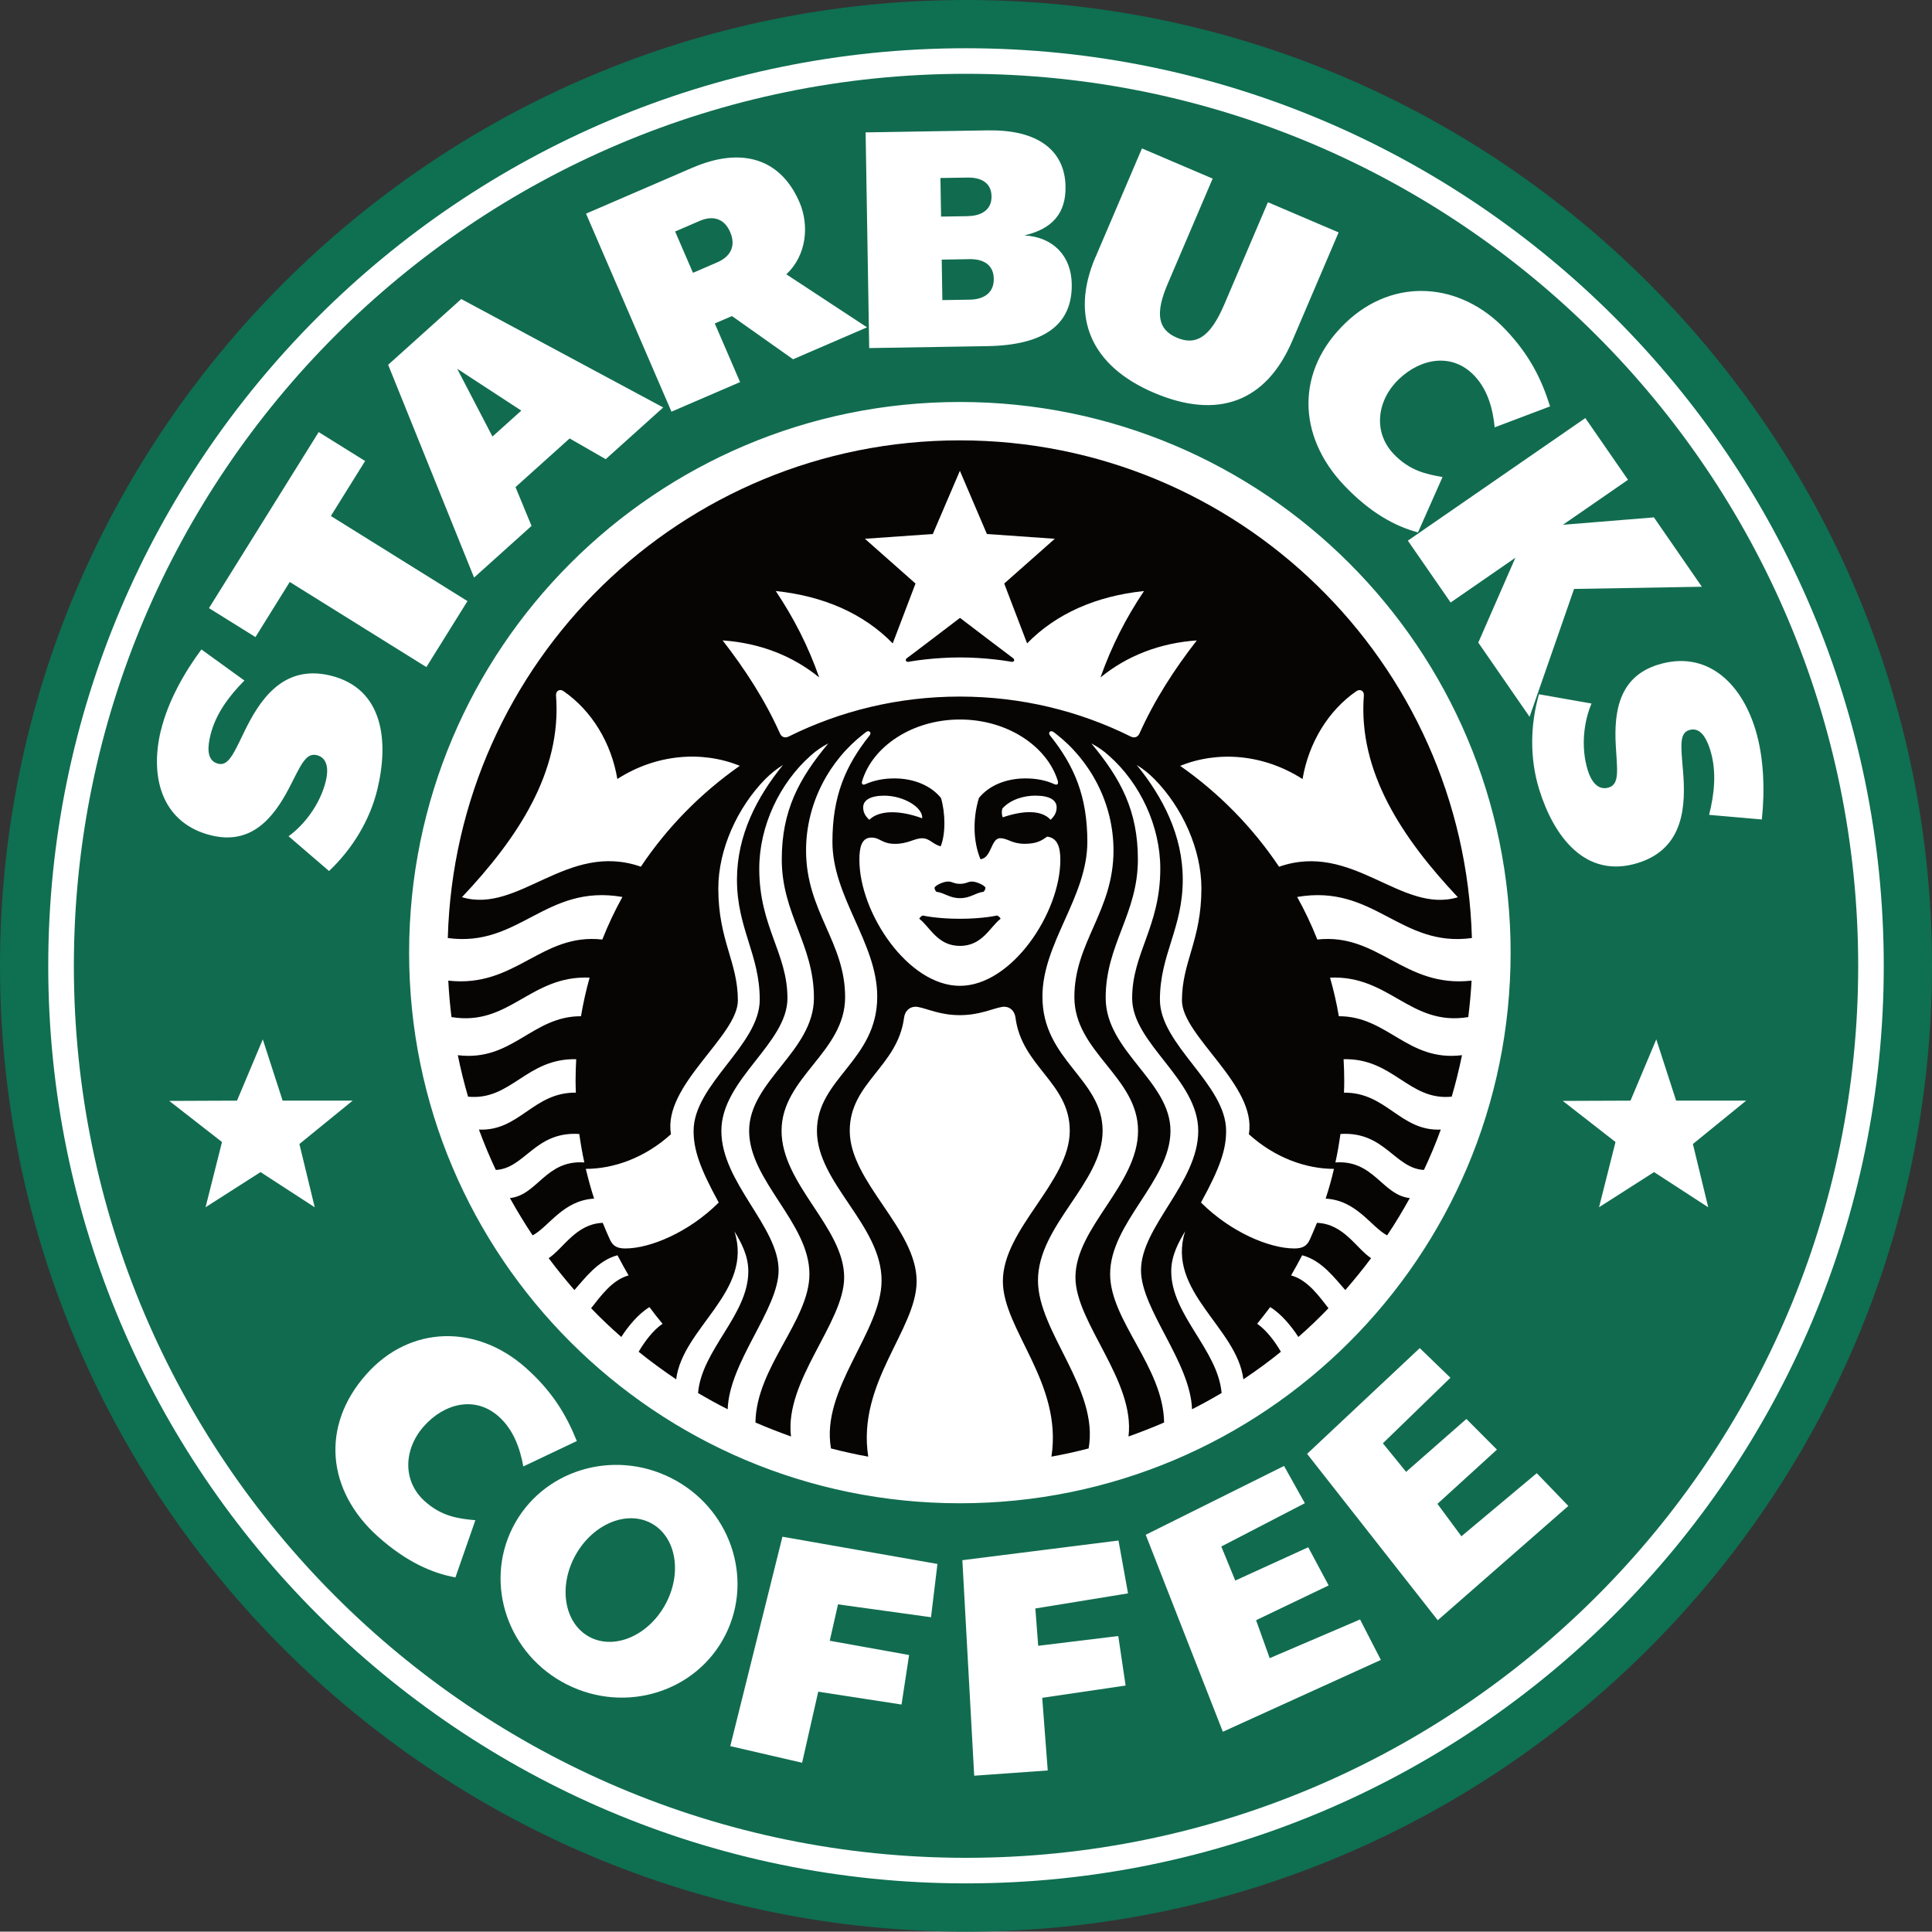
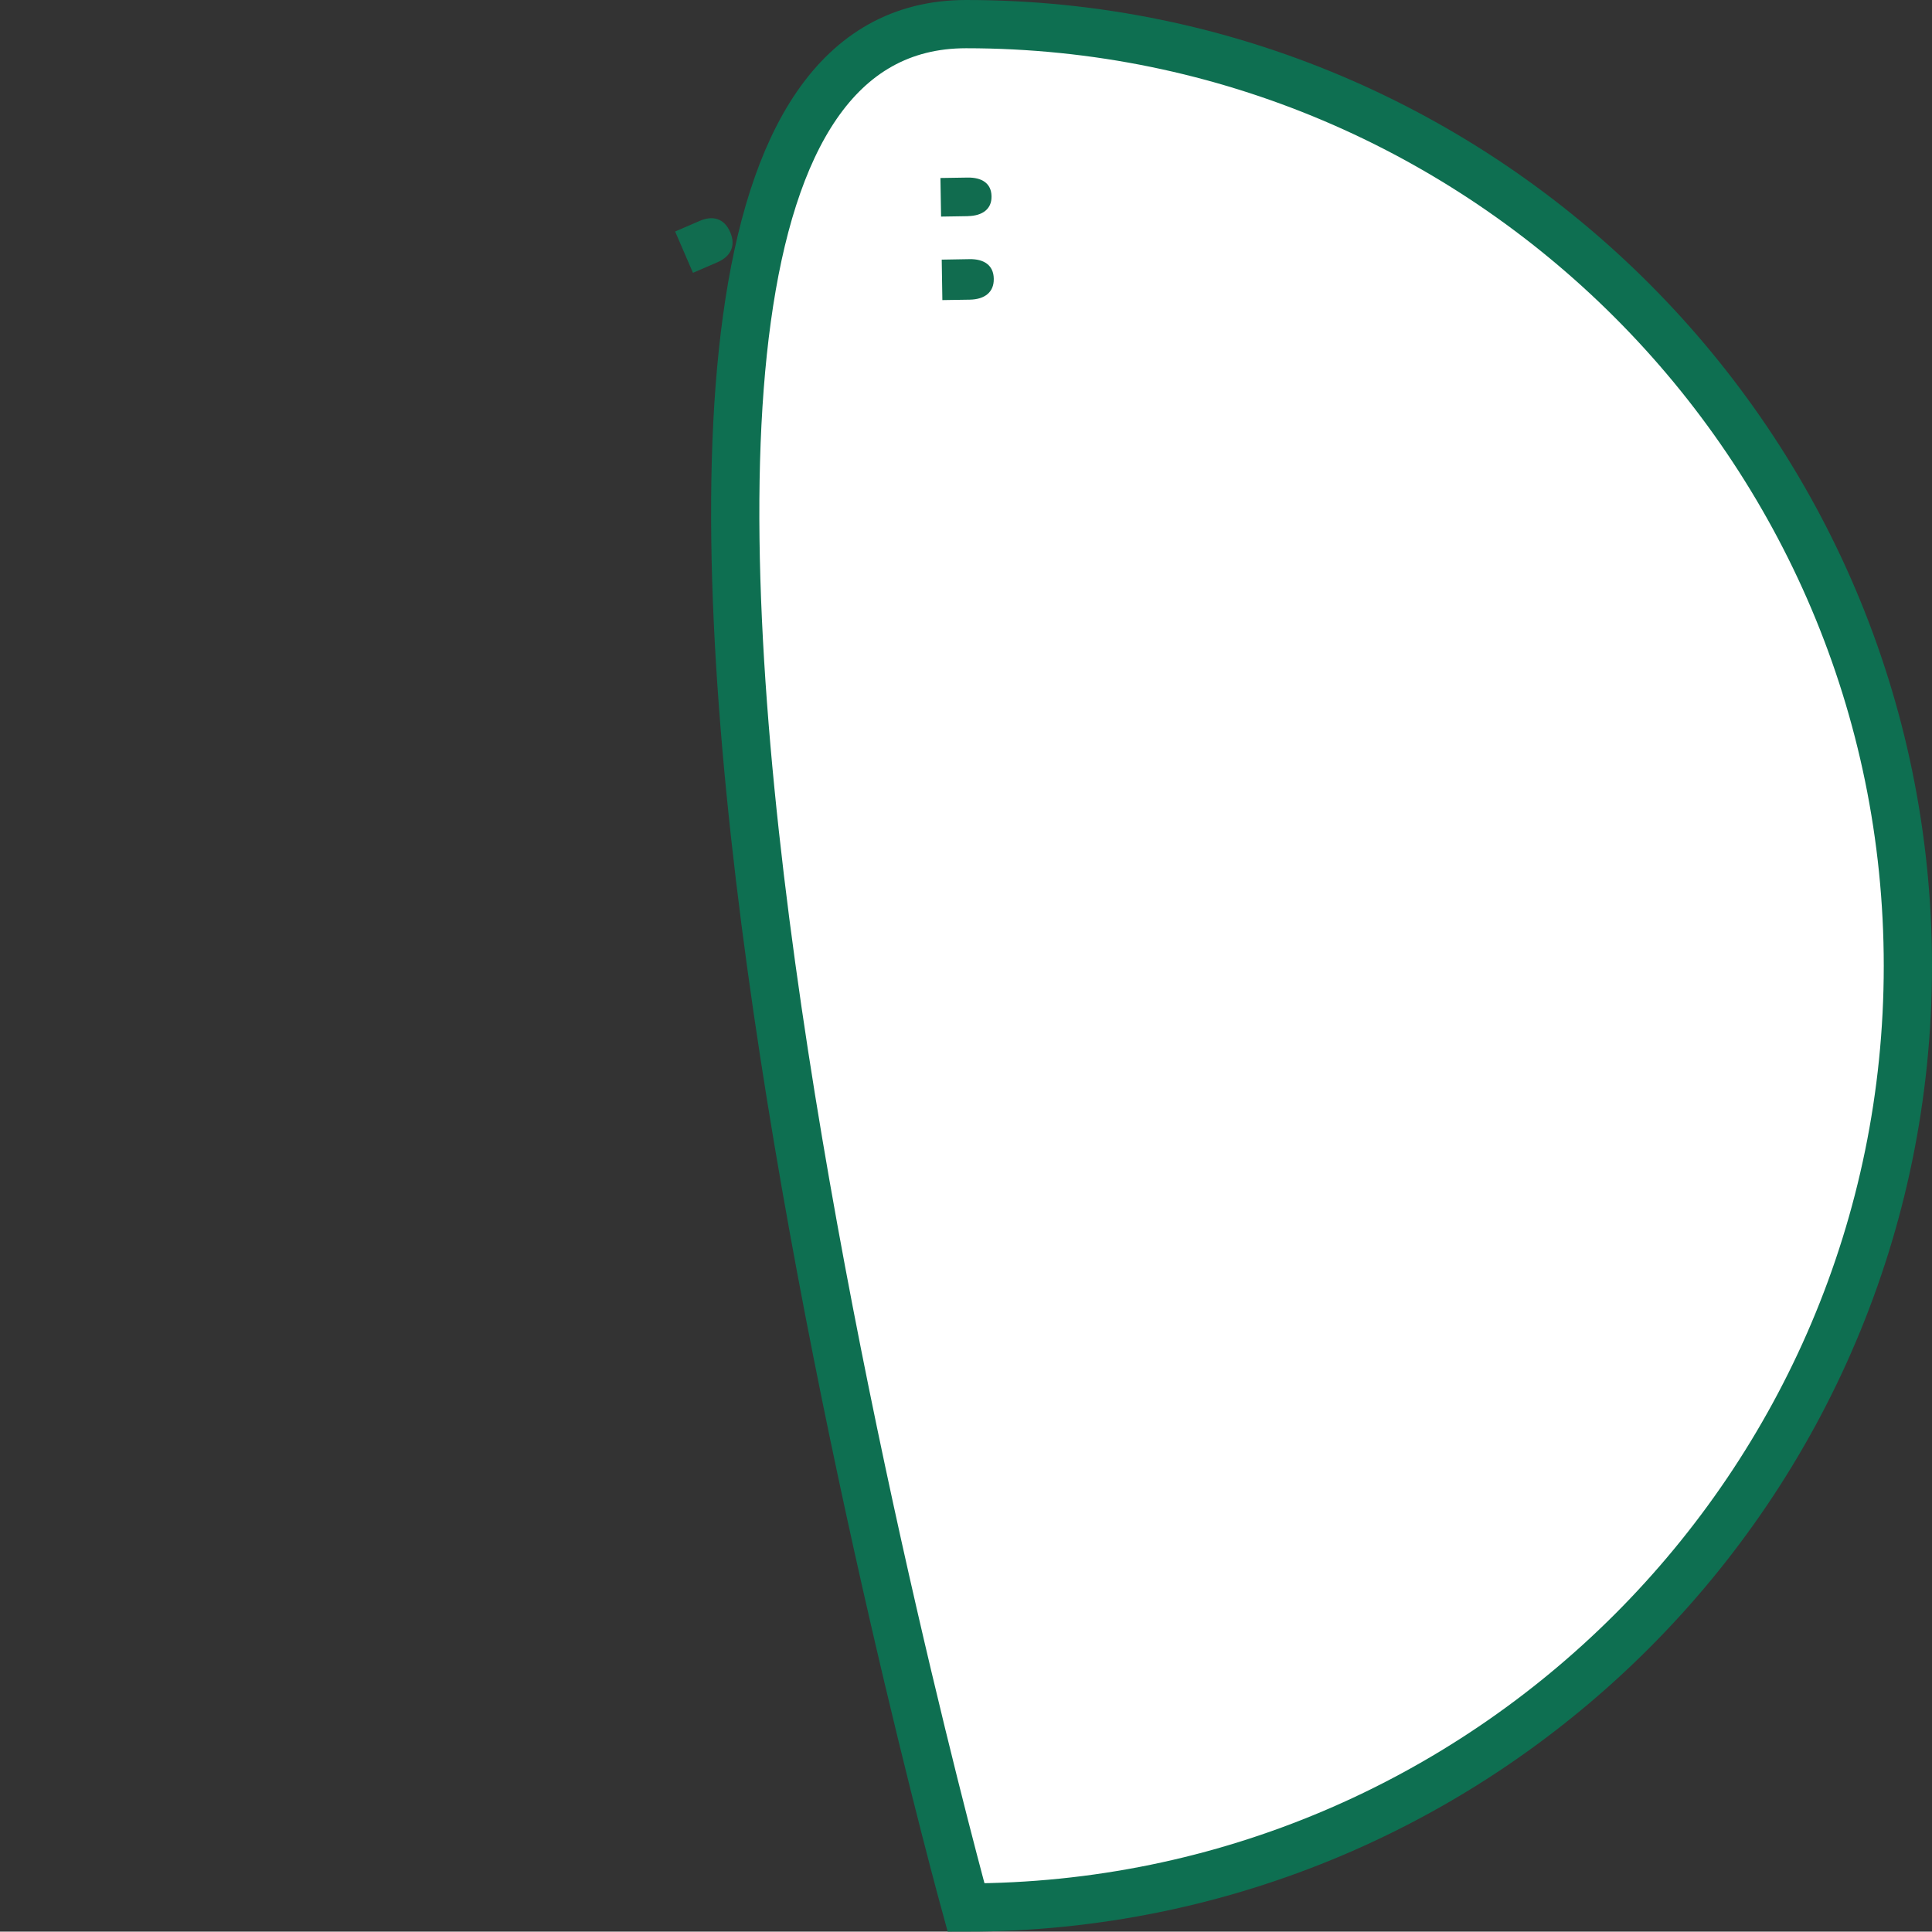
<svg xmlns="http://www.w3.org/2000/svg" id="_이어_2" viewBox="0 0 360.46 360.39">
  <rect x="0" y="0" width="360.46" height="360.39" fill="#333333" stroke="none" />
  <defs>
    <style>.cls-1{fill:#fff;stroke:#0e6f51;stroke-miterlimit:10;stroke-width:9px;}.cls-2{fill:#116c4f;}.cls-3{fill:#070404;}</style>
  </defs>
  <g id="Layer_1">
    <g>
-       <path class="cls-1" d="M180.24,355.89c-96.9,0-175.74-78.81-175.74-175.67S83.34,4.5,180.24,4.5s175.72,78.83,175.72,175.72-78.83,175.67-175.72,175.67Z" />
+       <path class="cls-1" d="M180.24,355.89S83.34,4.5,180.24,4.5s175.72,78.83,175.72,175.72-78.83,175.67-175.72,175.67Z" />
      <g>
        <path class="cls-2" d="M133.83,48.94c2.54-1.09,3.48-3.13,2.42-5.59l-.03-.07c-1.1-2.54-3.23-3.12-5.67-2.07l-4.59,1.98,3.33,7.71,4.54-1.96Z" />
        <path class="cls-2" d="M180.59,40.32c2.78-.05,4.43-1.38,4.4-3.63v-.11c-.04-2.36-1.79-3.5-4.48-3.45l-5.05,.08,.12,7.2,5.02-.08Z" />
-         <polygon class="cls-2" points="97.26 76.61 85.3 68.8 91.88 81.45 97.26 76.61" />
-         <ellipse class="cls-2" cx="115.72" cy="294.81" rx="12.07" ry="9.56" transform="translate(-198.22 253.08) rotate(-61)" />
-         <path class="cls-2" d="M180.24,13.77C88.45,13.77,13.78,88.44,13.78,180.22s74.67,166.4,166.46,166.4,166.45-74.65,166.45-166.4S272.02,13.77,180.24,13.77Zm123.5,75.75l-12.14,8.39,16.98-1.38,8.94,12.94-23.84,.41-8.3,23.86-9.57-13.85,6.92-15.83-12.08,8.35-7.98-11.54,33.11-22.87,7.98,11.54Zm-52.62-29.35c8.92-8.5,21.33-7.55,29.72,1.27,4.55,4.78,6.76,9.27,8.36,14.38l-10.33,3.91c-.33-3.3-1.22-6.93-3.8-9.64-4.07-4.28-9.89-3.33-14.05,.63-4.14,3.94-4.9,9.89-.99,13.99,2.91,3.05,5.93,3.75,9.11,4.29l-4.58,10.33c-4.24-1.13-8.88-3.63-13.74-8.73-8.85-9.3-9.1-21.48,.3-30.43Zm-46.73-12.19l8.67-20.29,13.19,5.63-8.4,19.66c-2.33,5.45-1.87,8.49,1.71,10.02,3.51,1.5,6.19,.03,8.85-6.18l8.15-19.09,13.19,5.63-8.64,20.22c-4.87,11.41-13.89,14.79-25.83,9.69-11.74-5.01-15.68-14.1-10.9-25.3Zm-19.96-23.65c9.07-.15,14.26,3.65,14.37,10.48,.08,4.95-2.43,7.89-7.67,9.11,5.37,.31,8.74,3.82,8.83,9.06,.13,7.59-5.11,11.42-15.76,11.6l-22.03,.36-.67-40.24,22.92-.38Zm-55.15,6.93c8.45-3.65,16.13-2.22,19.88,6.47,1.84,4.27,1.37,9.87-2.45,13.45l15.06,9.89-13.8,5.96-11.4-8.06-3.21,1.38,4.72,10.94-12.8,5.52-15.94-36.95,19.94-8.61Zm-43.22,24.53l37.68,20.23-10.73,9.65-6.73-3.87-10.1,9.08,2.99,7.24-10.72,9.64-16.03-39.7,13.64-12.27Zm-26.61,24.82l8.67,5.4-6.39,10.26,25.49,15.88-7.67,12.31-25.49-15.88-6.4,10.28-8.67-5.4,20.47-32.85Zm-29.42,55.64c1.32-5.42,4.35-10.78,7.55-15.08l8.02,5.8c-2.77,2.79-5.36,6.16-6.34,10.19-.41,1.68-.96,4.74,1.44,5.33,1.84,.45,2.79-1.61,4.84-5.9,2.76-5.67,7.09-12.73,16.1-10.55,10,2.43,10.91,12.4,8.76,21.26-1.42,5.85-4.75,11.19-9.01,15.21l-7.55-6.49c2.9-2.1,5.88-5.89,6.96-10.34,.49-2.03,.37-4.29-1.71-4.79-2.12-.52-3.07,2.15-5.16,6.15-3,5.76-7.14,10.61-14.49,8.83-8.94-2.17-11.65-10.43-9.42-19.63Zm28.68,88.99l-10.1-6.56-10.26,6.56,3.07-12.17-9.84-7.67,12.64-.05,4.81-11.43,3.7,11.43h13.07l-9.94,8.09,2.86,11.8Zm20.55,54.86c3.14,2.81,6.21,3.25,9.43,3.53l-3.72,10.67c-4.32-.78-9.15-2.89-14.41-7.58-9.58-8.54-10.82-20.67-2.18-30.35,8.2-9.2,20.64-9.27,29.73-1.16,4.92,4.39,7.5,8.68,9.51,13.65l-9.98,4.74c-.6-3.26-1.78-6.8-4.57-9.3-4.41-3.93-10.13-2.51-13.96,1.77-3.8,4.26-4.08,10.25,.15,14.03Zm26.53,34.19c-10.97-5.52-15.51-18.63-10.15-29.27,5.36-10.64,18.59-14.79,29.56-9.27,10.97,5.52,15.51,18.63,10.15,29.27-5.36,10.64-18.59,14.79-29.56,9.27Zm67.91-12.56l-17.35-2.4-1.54,6.79,14.8,2.66-1.41,9.24-15.54-2.4-3.01,13.26-13.4-3.1,9.73-39.07,28.92,5.08-1.2,9.94Zm-97.37-123.98c0-56.76,46.01-102.75,102.76-102.75s102.75,45.99,102.75,102.75-46,102.72-102.75,102.72-102.76-45.98-102.76-102.72Zm117.38,129.31l14.93-1.82,1.37,9.24-15.56,2.29,1.03,13.55-13.72,.98-2.21-40.21,29.13-3.67,1.78,9.86-17.29,2.82,.53,6.95Zm34.44,16.04l-14.39-36.75,25.81-12.84,3.88,6.95-15.59,8.08,2.61,6.35,13.61-6.21,3.81,7.12-13.54,6.49,2.54,7.08,16.86-7.22,3.88,7.55-29.48,13.4Zm40.09-20.81l-24.37-31.04,21.02-19.73,5.72,5.53-12.6,12.23,4.33,5.33,11.25-9.87,5.7,5.72-11.1,10.12,4.47,6.05,14.06-11.77,5.89,6.11-24.37,21.33Zm50.46-77.05l-10.1-6.56-10.26,6.56,3.07-12.17-9.84-7.67,12.64-.05,4.81-11.43,3.7,11.43h13.07l-9.94,8.09,2.86,11.8Zm.17-73.2c.96-3.81,1.46-8.05,.23-12.05-.49-1.58-1.58-4.5-3.94-3.78-1.81,.56-1.58,2.79-1.16,7.52,.52,6.28,.4,14.57-8.46,17.29-9.84,3.02-15.71-5.09-18.39-13.81-1.77-5.77-1.64-12.05-.02-17.68l9.81,1.73c-1.42,3.31-2.05,8.06-.71,12.44,.61,2,1.87,3.86,3.92,3.23,2.09-.64,1.55-3.4,1.31-7.89-.36-6.5,.71-12.82,7.93-15.04,8.8-2.7,15.36,3.07,18.12,12.09,1.63,5.32,1.77,11.51,1.2,16.8l-9.85-.86Z" />
        <path class="cls-2" d="M180.88,48.35l-5.18,.09,.12,7.55,5.11-.08c2.85-.05,4.52-1.45,4.48-3.85v-.08c-.04-2.48-1.81-3.68-4.53-3.63Z" />
      </g>
-       <path class="cls-3" d="M188.72,123.47c-.83-.15-4.88-.81-9.61-.81s-8.79,.66-9.61,.81c-.48,.09-.68-.38-.32-.66,.35-.22,9.93-7.53,9.93-7.53,0,0,9.57,7.3,9.92,7.53,.36,.28,.18,.75-.3,.66Zm-16.54,47.34s-.52,.19-.66,.61c2.01,1.55,3.4,5.06,7.58,5.06s5.58-3.51,7.58-5.06c-.15-.43-.67-.61-.67-.61,0,0-2.6,.61-6.92,.61s-6.93-.61-6.93-.61Zm6.93-5.91c-1.16,0-1.42-.43-2.21-.43s-2.22,.59-2.55,1.14c.04,.28,.13,.55,.34,.76,1.68,.26,2.46,1.2,4.42,1.2s2.73-.94,4.41-1.2c.21-.21,.32-.48,.35-.76-.32-.55-1.79-1.14-2.54-1.14s-1.06,.43-2.21,.43Zm95.45,18.06c-.13,2.29-.34,4.58-.62,6.8-10.81,1.78-14.68-7.85-25.79-7.36,.67,2.35,1.23,4.75,1.64,7.2,9.14-.02,12.82,8.53,22.98,7.27-.54,2.62-1.17,5.2-1.92,7.74-8.03,.8-10.88-7.21-20.17-6.99,.07,1.32,.12,2.66,.12,4.02,0,.74-.02,1.49-.05,2.22,7.93-.09,10.5,7.23,18.06,6.89-.93,2.58-2,5.1-3.14,7.53-5.45-.27-7.33-7.25-15.58-6.71-.26,1.81-.54,3.57-.94,5.31,7.19-.51,8.73,6.09,13.88,6.65-1.32,2.38-2.72,4.72-4.23,6.96-3.04-1.63-5.68-6.54-11.47-6.86,.6-1.81,1.12-3.68,1.55-5.55-5.12,0-10.97-2.01-15.88-6.47,1.59-9.08-12.48-18.3-12.48-24.95,0-7.21,3.63-11.19,3.63-20.92,0-7.21-3.5-15.05-8.79-20.41-1.02-1.02-2.07-1.87-3.28-2.61,4.87,5.99,8.59,13.13,8.59,21.38,0,9.14-4.26,13.97-4.26,22.42s12.35,15.78,12.35,24.47c0,3.45-1.08,6.8-4.69,13.37,5.56,5.54,12.78,8.57,17.43,8.57,1.52,0,2.33-.46,2.88-1.66,.46-1.02,.9-2.07,1.33-3.12,5.02,.19,7.33,4.77,10.1,6.59-1.53,2.06-3.14,4.02-4.81,5.95-1.86-2.06-4.36-5.54-8.05-6.49-.66,1.26-1.36,2.53-2.07,3.76,3.15,.84,5.33,4.04,6.98,6.12-1.81,1.88-3.67,3.67-5.62,5.36-1.22-1.88-3.13-4.28-5.26-5.57-.79,1.06-1.61,2.09-2.43,3.11,1.79,1.22,3.39,3.43,4.43,5.22-2.24,1.83-4.59,3.53-7,5.15-1.19-9.71-14.43-16.37-10.87-27.62-1.17,1.97-2.59,4.47-2.59,7.46,0,8.14,8.69,14.61,9.4,22.71-1.81,1.06-3.65,2.09-5.52,3.03-.32-8.89-9.52-18.63-9.52-25.94,0-8.16,10.68-16.35,10.68-26s-12.33-16.29-12.33-24.74,5.25-13.34,5.25-24.19c0-7.93-3.76-15.95-9.6-21.09-1.03-.93-2.04-1.62-3.27-2.27,5.5,6.6,8.69,12.56,8.69,21.64,0,10.21-6.01,15.84-6.01,25.83s12.09,15.53,12.09,24.82-11.26,17.16-11.26,26.72c0,8.69,9.94,17.36,10.07,27.69-2.15,.94-4.36,1.79-6.64,2.61,1.27-10.44-9.9-21.2-9.9-29.69,0-9.32,11.68-17.29,11.68-27.34s-11.88-14.68-11.88-24.95,7.3-15.99,7.3-27.36c0-8.87-4.37-16.84-10.77-21.78-.13-.11-.26-.2-.41-.31-.59-.43-1.1,.11-.66,.64,4.52,5.64,6.96,11.35,6.96,19.83,0,10.37-8.38,18.83-8.38,28.9,0,11.9,11.23,15.3,11.23,25.03s-12.06,17.58-12.06,27.93c0,9.59,11.42,20.25,9.45,31.33-2.28,.59-4.61,1.11-6.94,1.53,2.13-13.78-9.06-23.69-9.06-32.73,0-9.79,12.48-18.49,12.48-28.07,0-8.99-8.96-11.93-10.13-21.14-.16-1.28-1.17-2.2-2.56-1.96-1.82,.33-4.17,1.53-7.83,1.53s-6.01-1.2-7.81-1.53c-1.39-.24-2.41,.68-2.58,1.96-1.18,9.21-10.14,12.15-10.14,21.14,0,9.57,12.48,18.28,12.48,28.07,0,9.04-11.17,18.94-9.03,32.73-2.35-.42-4.68-.94-6.95-1.53-1.96-11.08,9.44-21.74,9.44-31.33,0-10.35-12.06-18.17-12.06-27.93s11.25-13.13,11.25-25.03c0-10.07-8.36-18.53-8.36-28.9,0-8.48,2.42-14.18,6.93-19.83,.43-.53-.06-1.07-.66-.64-.14,.11-.28,.2-.4,.31-6.41,4.94-10.79,12.92-10.79,21.78,0,11.36,7.29,17.06,7.29,27.36s-11.86,14.94-11.86,24.95,11.68,18.02,11.68,27.34c0,8.49-11.18,19.25-9.92,29.69-2.26-.82-4.47-1.67-6.63-2.61,.14-10.33,10.07-19.01,10.07-27.69,0-9.56-11.25-17.41-11.25-26.72s12.09-14.85,12.09-24.82-6-15.62-6-25.83c0-9.08,3.18-15.04,8.68-21.64-1.24,.65-2.25,1.34-3.28,2.27-5.81,5.14-9.6,13.16-9.6,21.09,0,10.86,5.26,15.73,5.26,24.19s-12.33,15.12-12.33,24.74,10.68,17.84,10.68,26c0,7.31-9.2,17.05-9.5,25.94-1.88-.94-3.73-1.97-5.53-3.03,.69-8.09,9.38-14.57,9.38-22.71,0-2.99-1.4-5.48-2.59-7.46,3.59,11.26-9.67,17.91-10.87,27.62-2.4-1.62-4.74-3.32-7-5.15,1.05-1.79,2.65-4,4.46-5.22-.85-1.01-1.67-2.05-2.44-3.11-2.14,1.29-4.05,3.69-5.26,5.57-1.94-1.69-3.82-3.48-5.63-5.36,1.67-2.08,3.85-5.27,6.99-6.12-.72-1.24-1.41-2.51-2.07-3.76-3.68,.95-6.18,4.43-8.04,6.49-1.66-1.93-3.27-3.89-4.8-5.95,2.76-1.81,5.07-6.4,10.09-6.59,.42,1.05,.87,2.09,1.34,3.12,.54,1.2,1.35,1.66,2.87,1.66,4.65,0,11.88-3.03,17.43-8.57-3.61-6.57-4.69-9.93-4.69-13.37,0-8.68,12.34-16,12.34-24.47s-4.25-13.28-4.25-22.42c0-8.26,3.72-15.4,8.59-21.38-1.2,.74-2.25,1.59-3.28,2.61-5.27,5.36-8.79,13.2-8.79,20.41,0,9.74,3.65,13.71,3.65,20.92,0,6.65-14.08,15.87-12.48,24.95-4.91,4.46-10.77,6.47-15.89,6.47,.45,1.87,.95,3.74,1.55,5.55-5.79,.32-8.43,5.23-11.47,6.86-1.49-2.24-2.92-4.59-4.24-6.96,5.15-.55,6.68-7.15,13.88-6.65-.38-1.74-.68-3.5-.94-5.31-8.26-.54-10.14,6.44-15.57,6.71-1.15-2.43-2.2-4.95-3.15-7.53,7.56,.34,10.14-6.99,18.08-6.89-.02-.73-.05-1.48-.05-2.22,0-1.37,.05-2.71,.12-4.02-9.31-.22-12.13,7.78-20.18,6.99-.74-2.54-1.38-5.12-1.91-7.74,10.15,1.26,13.83-7.29,22.98-7.27,.41-2.44,.95-4.85,1.61-7.2-11.08-.48-14.95,9.14-25.77,7.36-.28-2.23-.48-4.51-.6-6.8,12.57,1.41,17.29-8.94,28.74-7.67,1.08-2.73,2.33-5.39,3.75-7.94-14.36-2.49-19.24,9.49-32.58,7.66,1.42-51.54,43.65-92.85,95.53-92.85s94.1,41.31,95.54,92.85c-13.36,1.84-18.23-10.15-32.6-7.66,1.42,2.55,2.68,5.21,3.76,7.94,11.43-1.27,16.16,9.08,28.75,7.67Zm-136.54-40.08c-7.02-2.86-15.57-2.21-22.84,2.46-1.12-6.76-4.81-12.78-10.04-16.39-.71-.51-1.46-.04-1.4,.8,1.12,14.31-7.25,26.72-17.55,37.64,10.61,3.19,19.64-10.48,33.38-5.69,4.92-7.36,11.21-13.75,18.46-18.82Zm41.08-8.64c-8.88,0-16.31,5.02-18.25,11.5-.15,.49,.06,.81,.61,.57,1.62-.73,3.45-1.08,5.4-1.08,3.62,0,6.81,1.32,8.7,3.65,.83,2.75,.89,6.73-.05,9.01-1.48-.34-2.02-1.49-3.47-1.49s-2.6,1.04-5.06,1.04-2.76-1.17-4.39-1.17c-1.91,0-2.25,1.96-2.25,4.16,0,9.91,9.08,23.5,18.75,23.5s18.74-13.6,18.74-23.5c0-2.2-.45-4.09-2.45-4.34-.98,.69-1.89,1.34-4.19,1.34-2.47,0-3.14-1.04-4.59-1.04-1.74,0-1.58,3.69-3.67,3.92-1.39-3.34-1.45-7.61-.29-11.43,1.88-2.33,5.07-3.65,8.69-3.65,1.98,0,3.81,.35,5.4,1.08,.56,.24,.76-.08,.64-.57-1.97-6.48-9.39-11.5-18.27-11.5Zm14.14,14.2c-2.14,0-4.62,.66-6.21,2.39-.17,.47-.17,1.19,.07,1.66,3.86-1.33,7.27-1.38,8.91,.46,.86-.8,1.13-1.51,1.13-2.34,0-1.3-1.28-2.16-3.9-2.16Zm-31.05,4.51c1.87-1.86,5.79-1.79,9.86-.28,.19-2.01-3.45-4.22-7.07-4.22-2.63,0-3.93,.87-3.93,2.16,0,.83,.26,1.54,1.14,2.34Zm61.16-33.47c-7.01,.48-13.11,2.9-18.03,6.91,2.1-5.92,4.75-11.09,8.12-16.12-8.9,.93-16.39,4.2-21.81,9.77l-4.27-11.17,9.44-8.35-12.67-.89-5.04-11.79-5.05,11.79-12.67,.89,9.44,8.35-4.25,11.17c-5.43-5.57-12.91-8.84-21.82-9.77,3.35,5.02,6.02,10.2,8.1,16.12-4.92-4.01-11.01-6.42-18.02-6.91,4.21,5.41,7.93,11.16,10.7,17.36,.29,.7,.98,.93,1.68,.55,9.6-4.76,20.41-7.43,31.86-7.43s22.26,2.67,31.85,7.43c.71,.38,1.39,.15,1.69-.55,2.78-6.2,6.48-11.95,10.7-17.36Zm15.28,42.23c13.74-4.79,22.78,8.88,33.37,5.69-10.27-10.91-18.65-23.33-17.54-37.64,.07-.84-.68-1.31-1.41-.8-5.22,3.61-8.89,9.62-10.03,16.39-7.27-4.67-15.8-5.32-22.83-2.46,7.25,5.07,13.52,11.46,18.45,18.82Z" />
    </g>
  </g>
</svg>